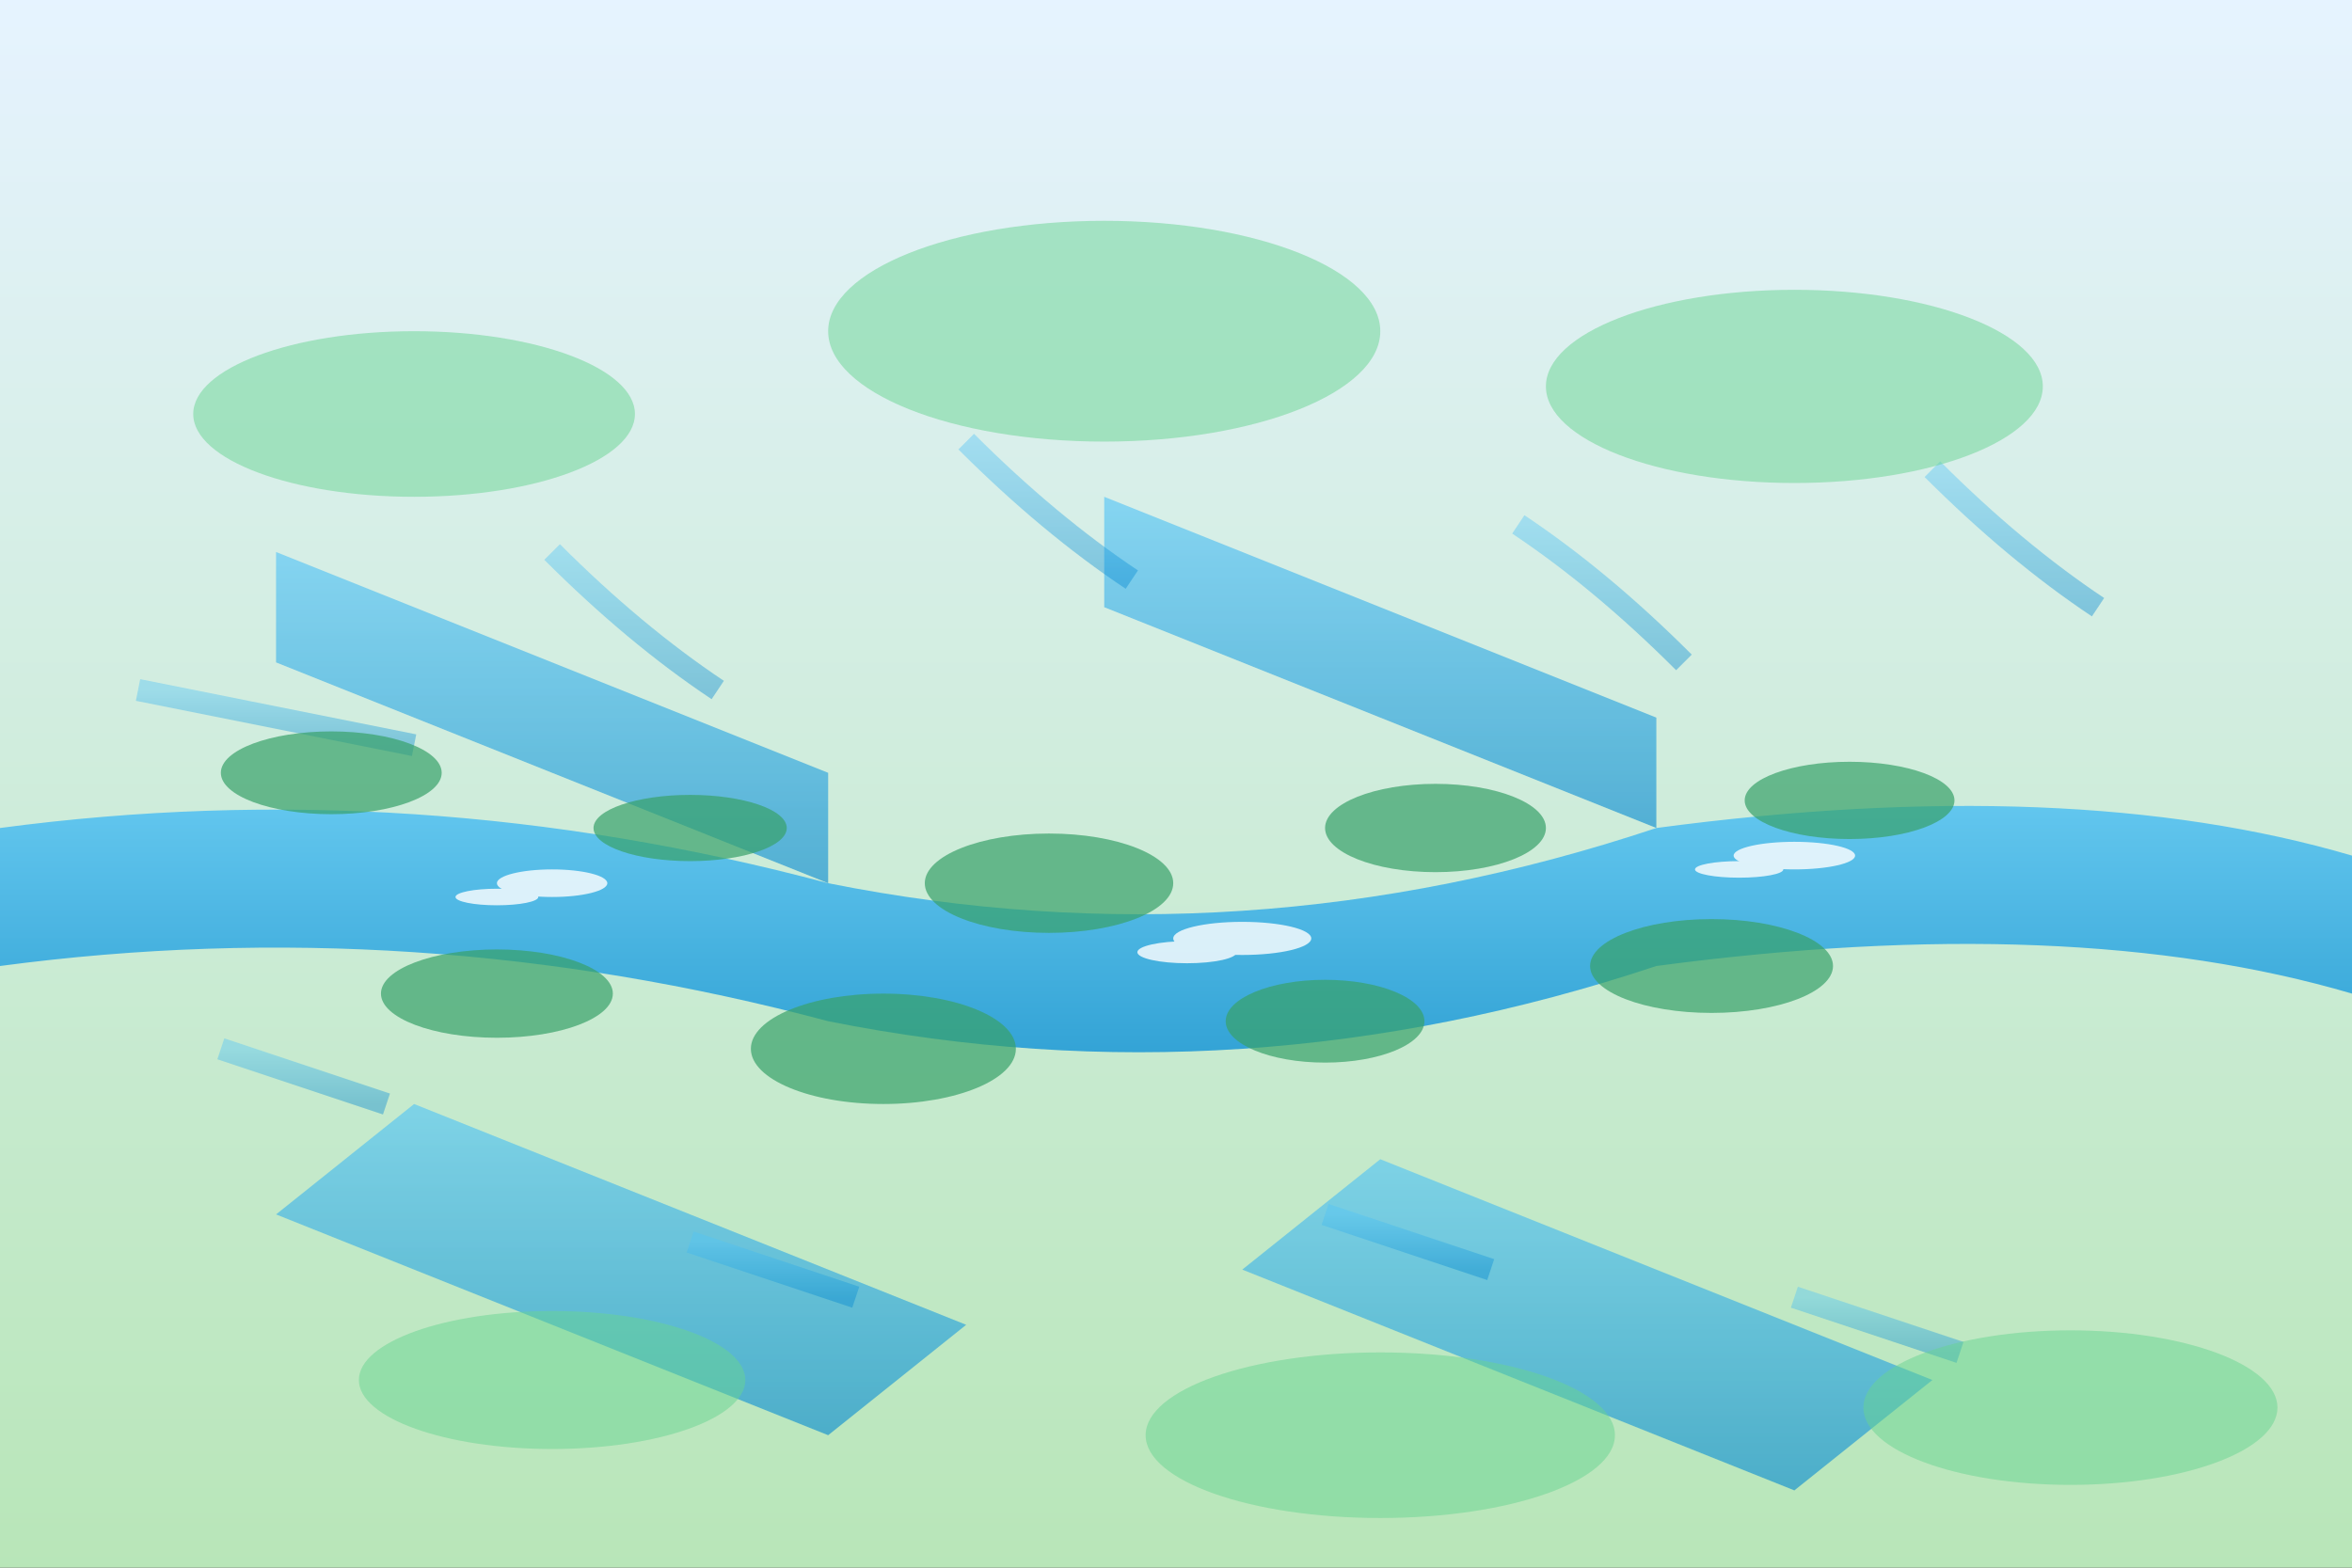
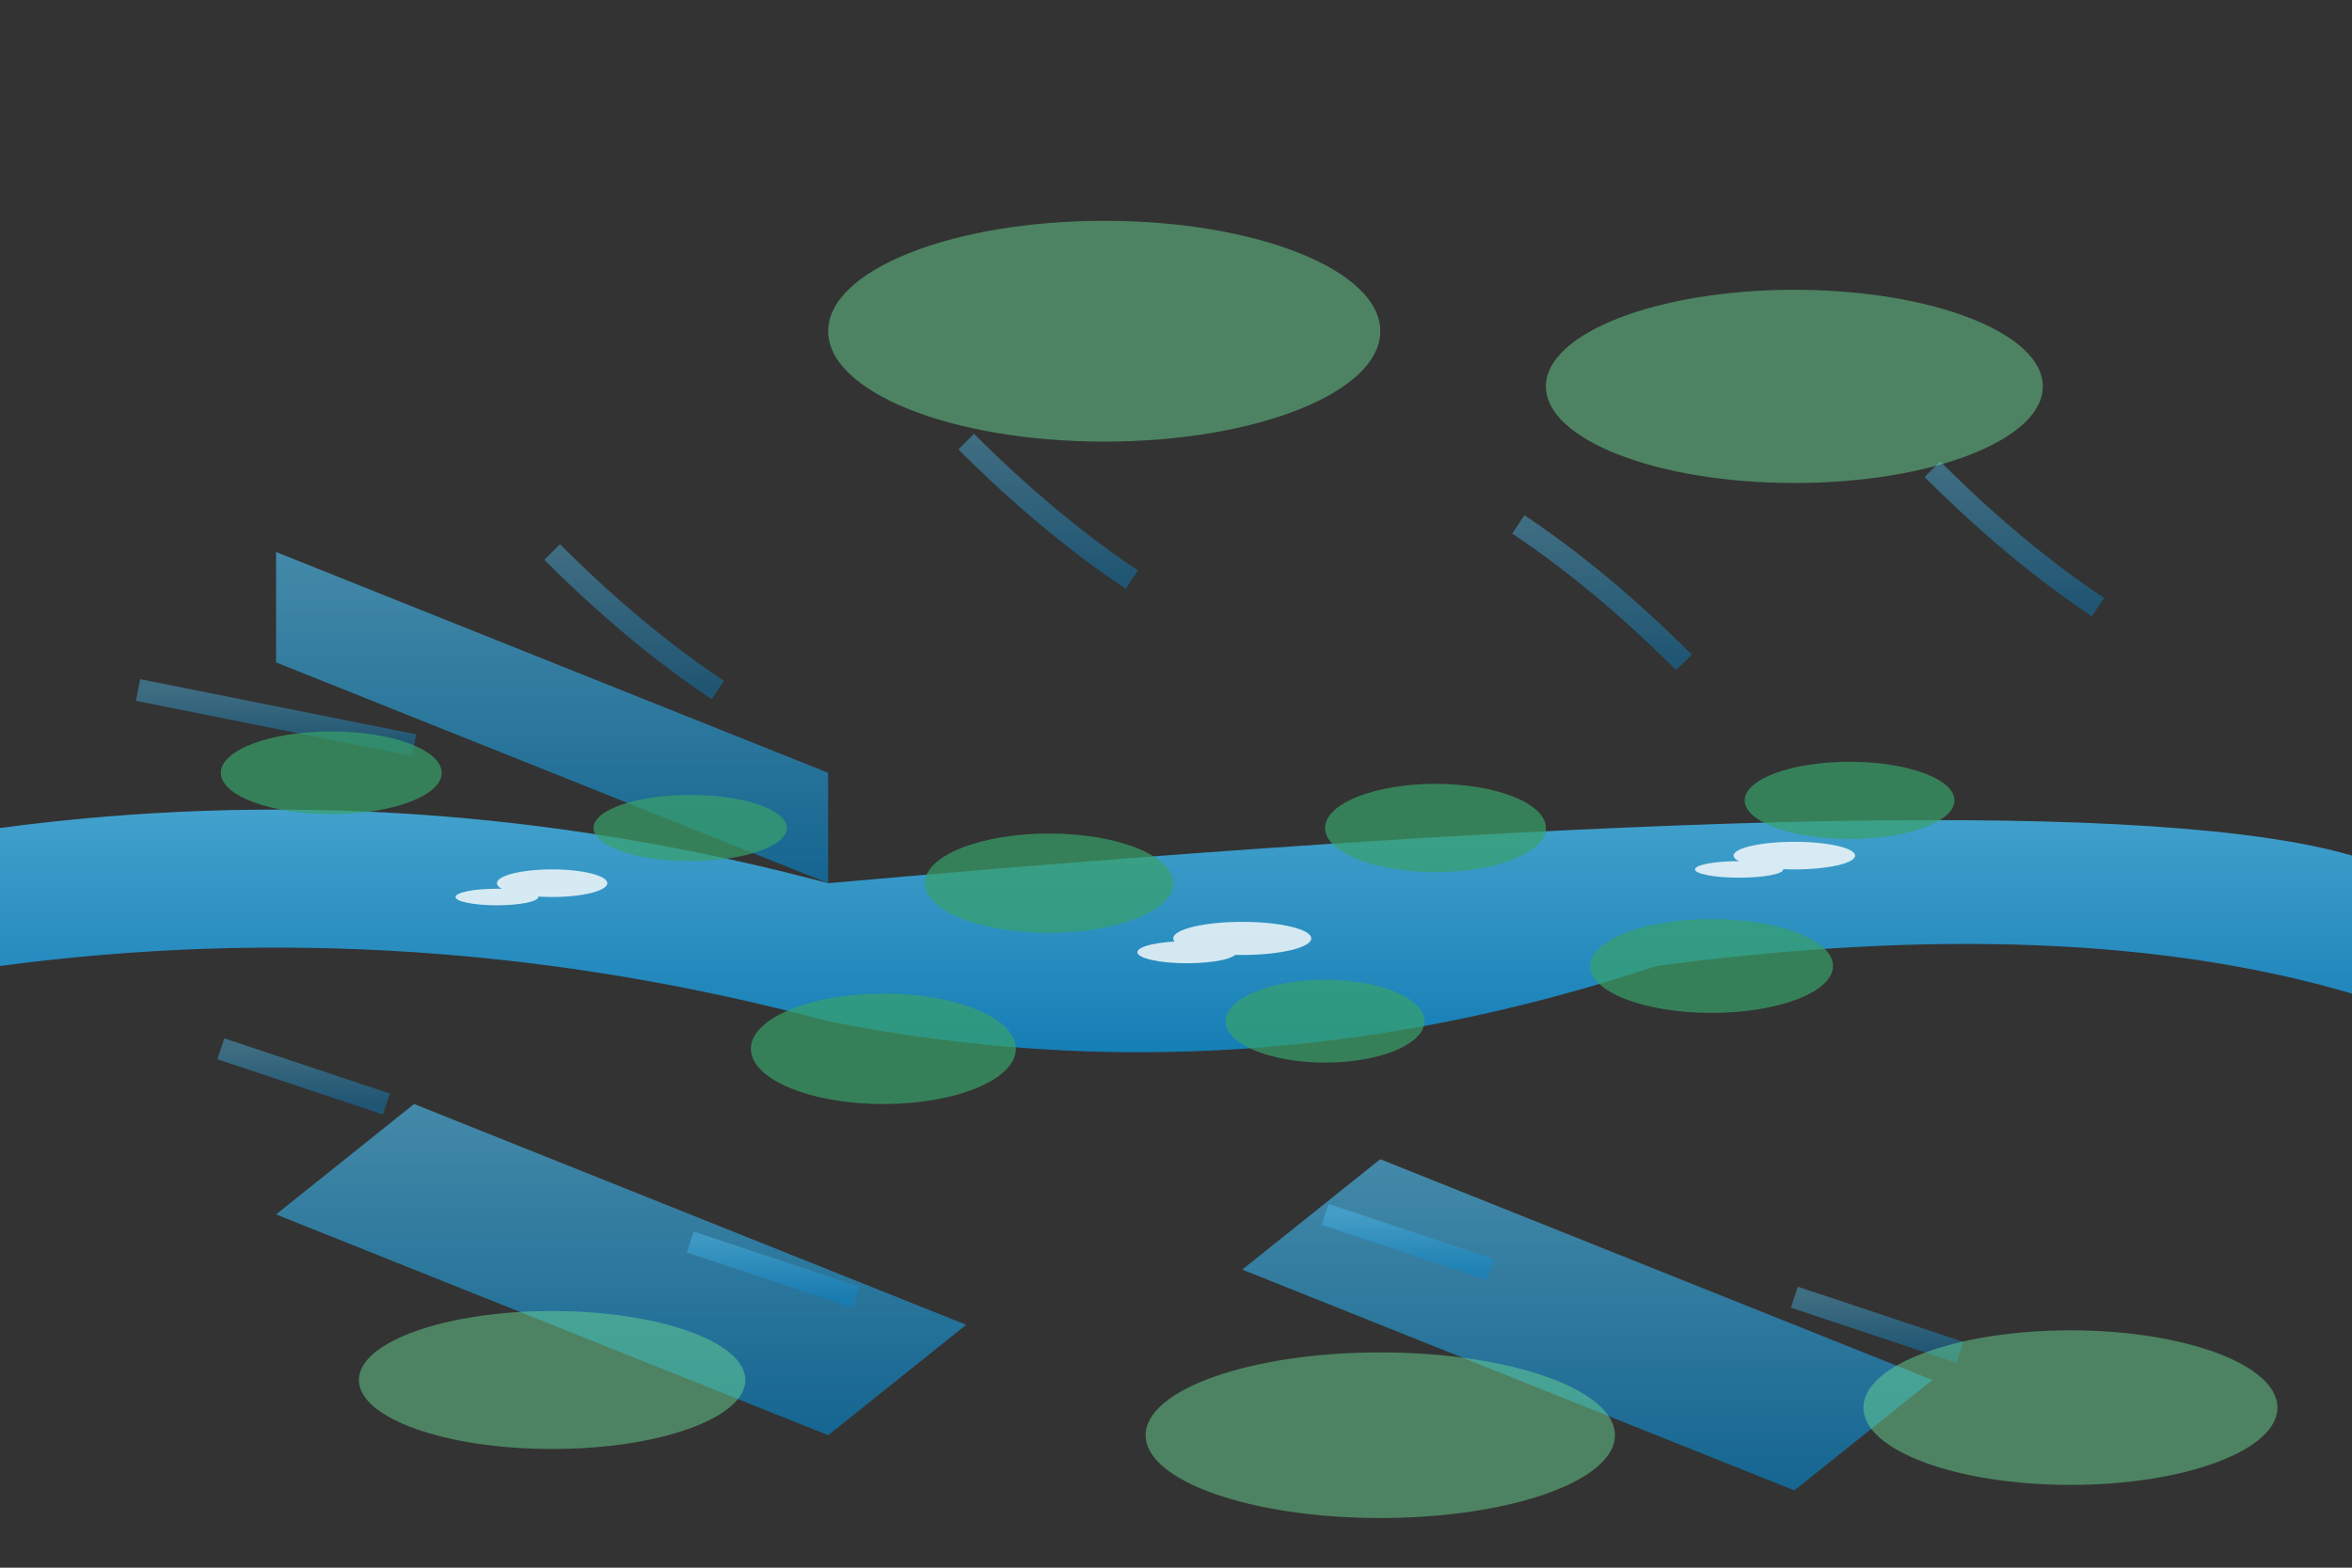
<svg xmlns="http://www.w3.org/2000/svg" width="852" height="568" viewBox="0 0 852 568" fill="none">
  <rect x="0" y="0" width="852" height="568" fill="#333333" stroke="none" />
  <defs>
    <linearGradient id="valleyGradient" x1="0" y1="0" x2="0" y2="1">
      <stop offset="0%" stop-color="#E6F3FF" />
      <stop offset="100%" stop-color="#B8E6B8" />
    </linearGradient>
    <linearGradient id="riverGradient" x1="0" y1="0" x2="0" y2="1">
      <stop offset="0%" stop-color="#4FC3F7" />
      <stop offset="100%" stop-color="#0288D1" />
    </linearGradient>
  </defs>
-   <rect width="852" height="568" fill="url(#valleyGradient)" />
-   <path d="M0 300 Q150 280 300 320 Q450 350 600 300 Q750 280 852 310 L852 360 Q750 330 600 350 Q450 400 300 370 Q150 330 0 350 Z" fill="url(#riverGradient)" opacity="0.8" />
+   <path d="M0 300 Q150 280 300 320 Q750 280 852 310 L852 360 Q750 330 600 350 Q450 400 300 370 Q150 330 0 350 Z" fill="url(#riverGradient)" opacity="0.8" />
  <g fill="url(#riverGradient)" opacity="0.6">
    <path d="M100 200 Q150 220 200 240 Q250 260 300 280 L300 320 Q250 300 200 280 Q150 260 100 240 Z" />
-     <path d="M400 180 Q450 200 500 220 Q550 240 600 260 L600 300 Q550 280 500 260 Q450 240 400 220 Z" />
    <path d="M150 400 Q200 420 250 440 Q300 460 350 480 L300 520 Q250 500 200 480 Q150 460 100 440 L150 400" />
    <path d="M500 420 Q550 440 600 460 Q650 480 700 500 L650 540 Q600 520 550 500 Q500 480 450 460 L500 420" />
  </g>
  <g stroke="url(#riverGradient)" stroke-width="8" fill="none" opacity="0.4">
    <path d="M50 250 Q100 260 150 270" />
    <path d="M200 200 Q230 230 260 250" />
    <path d="M350 160 Q380 190 410 210" />
    <path d="M550 190 Q580 210 610 240" />
    <path d="M700 170 Q730 200 760 220" />
    <path d="M80 380 Q110 390 140 400" />
    <path d="M250 450 Q280 460 310 470" />
    <path d="M480 440 Q510 450 540 460" />
    <path d="M650 470 Q680 480 710 490" />
  </g>
  <g fill="#38A169" opacity="0.7">
    <ellipse cx="120" cy="280" rx="40" ry="15" />
    <ellipse cx="250" cy="300" rx="35" ry="12" />
    <ellipse cx="380" cy="320" rx="45" ry="18" />
    <ellipse cx="520" cy="300" rx="40" ry="16" />
    <ellipse cx="670" cy="290" rx="38" ry="14" />
-     <ellipse cx="180" cy="360" rx="42" ry="16" />
    <ellipse cx="320" cy="380" rx="48" ry="20" />
    <ellipse cx="480" cy="370" rx="36" ry="15" />
    <ellipse cx="620" cy="350" rx="44" ry="17" />
  </g>
  <g fill="#68D391" opacity="0.5">
-     <ellipse cx="150" cy="150" rx="80" ry="30" />
    <ellipse cx="400" cy="120" rx="100" ry="40" />
    <ellipse cx="650" cy="140" rx="90" ry="35" />
    <ellipse cx="200" cy="500" rx="70" ry="25" />
    <ellipse cx="500" cy="520" rx="85" ry="30" />
    <ellipse cx="750" cy="510" rx="75" ry="28" />
  </g>
  <g fill="white" opacity="0.8">
    <ellipse cx="200" cy="320" rx="20" ry="5" />
    <ellipse cx="180" cy="325" rx="15" ry="3" />
    <ellipse cx="450" cy="340" rx="25" ry="6" />
    <ellipse cx="430" cy="345" rx="18" ry="4" />
    <ellipse cx="650" cy="310" rx="22" ry="5" />
    <ellipse cx="630" cy="315" rx="16" ry="3" />
  </g>
</svg>